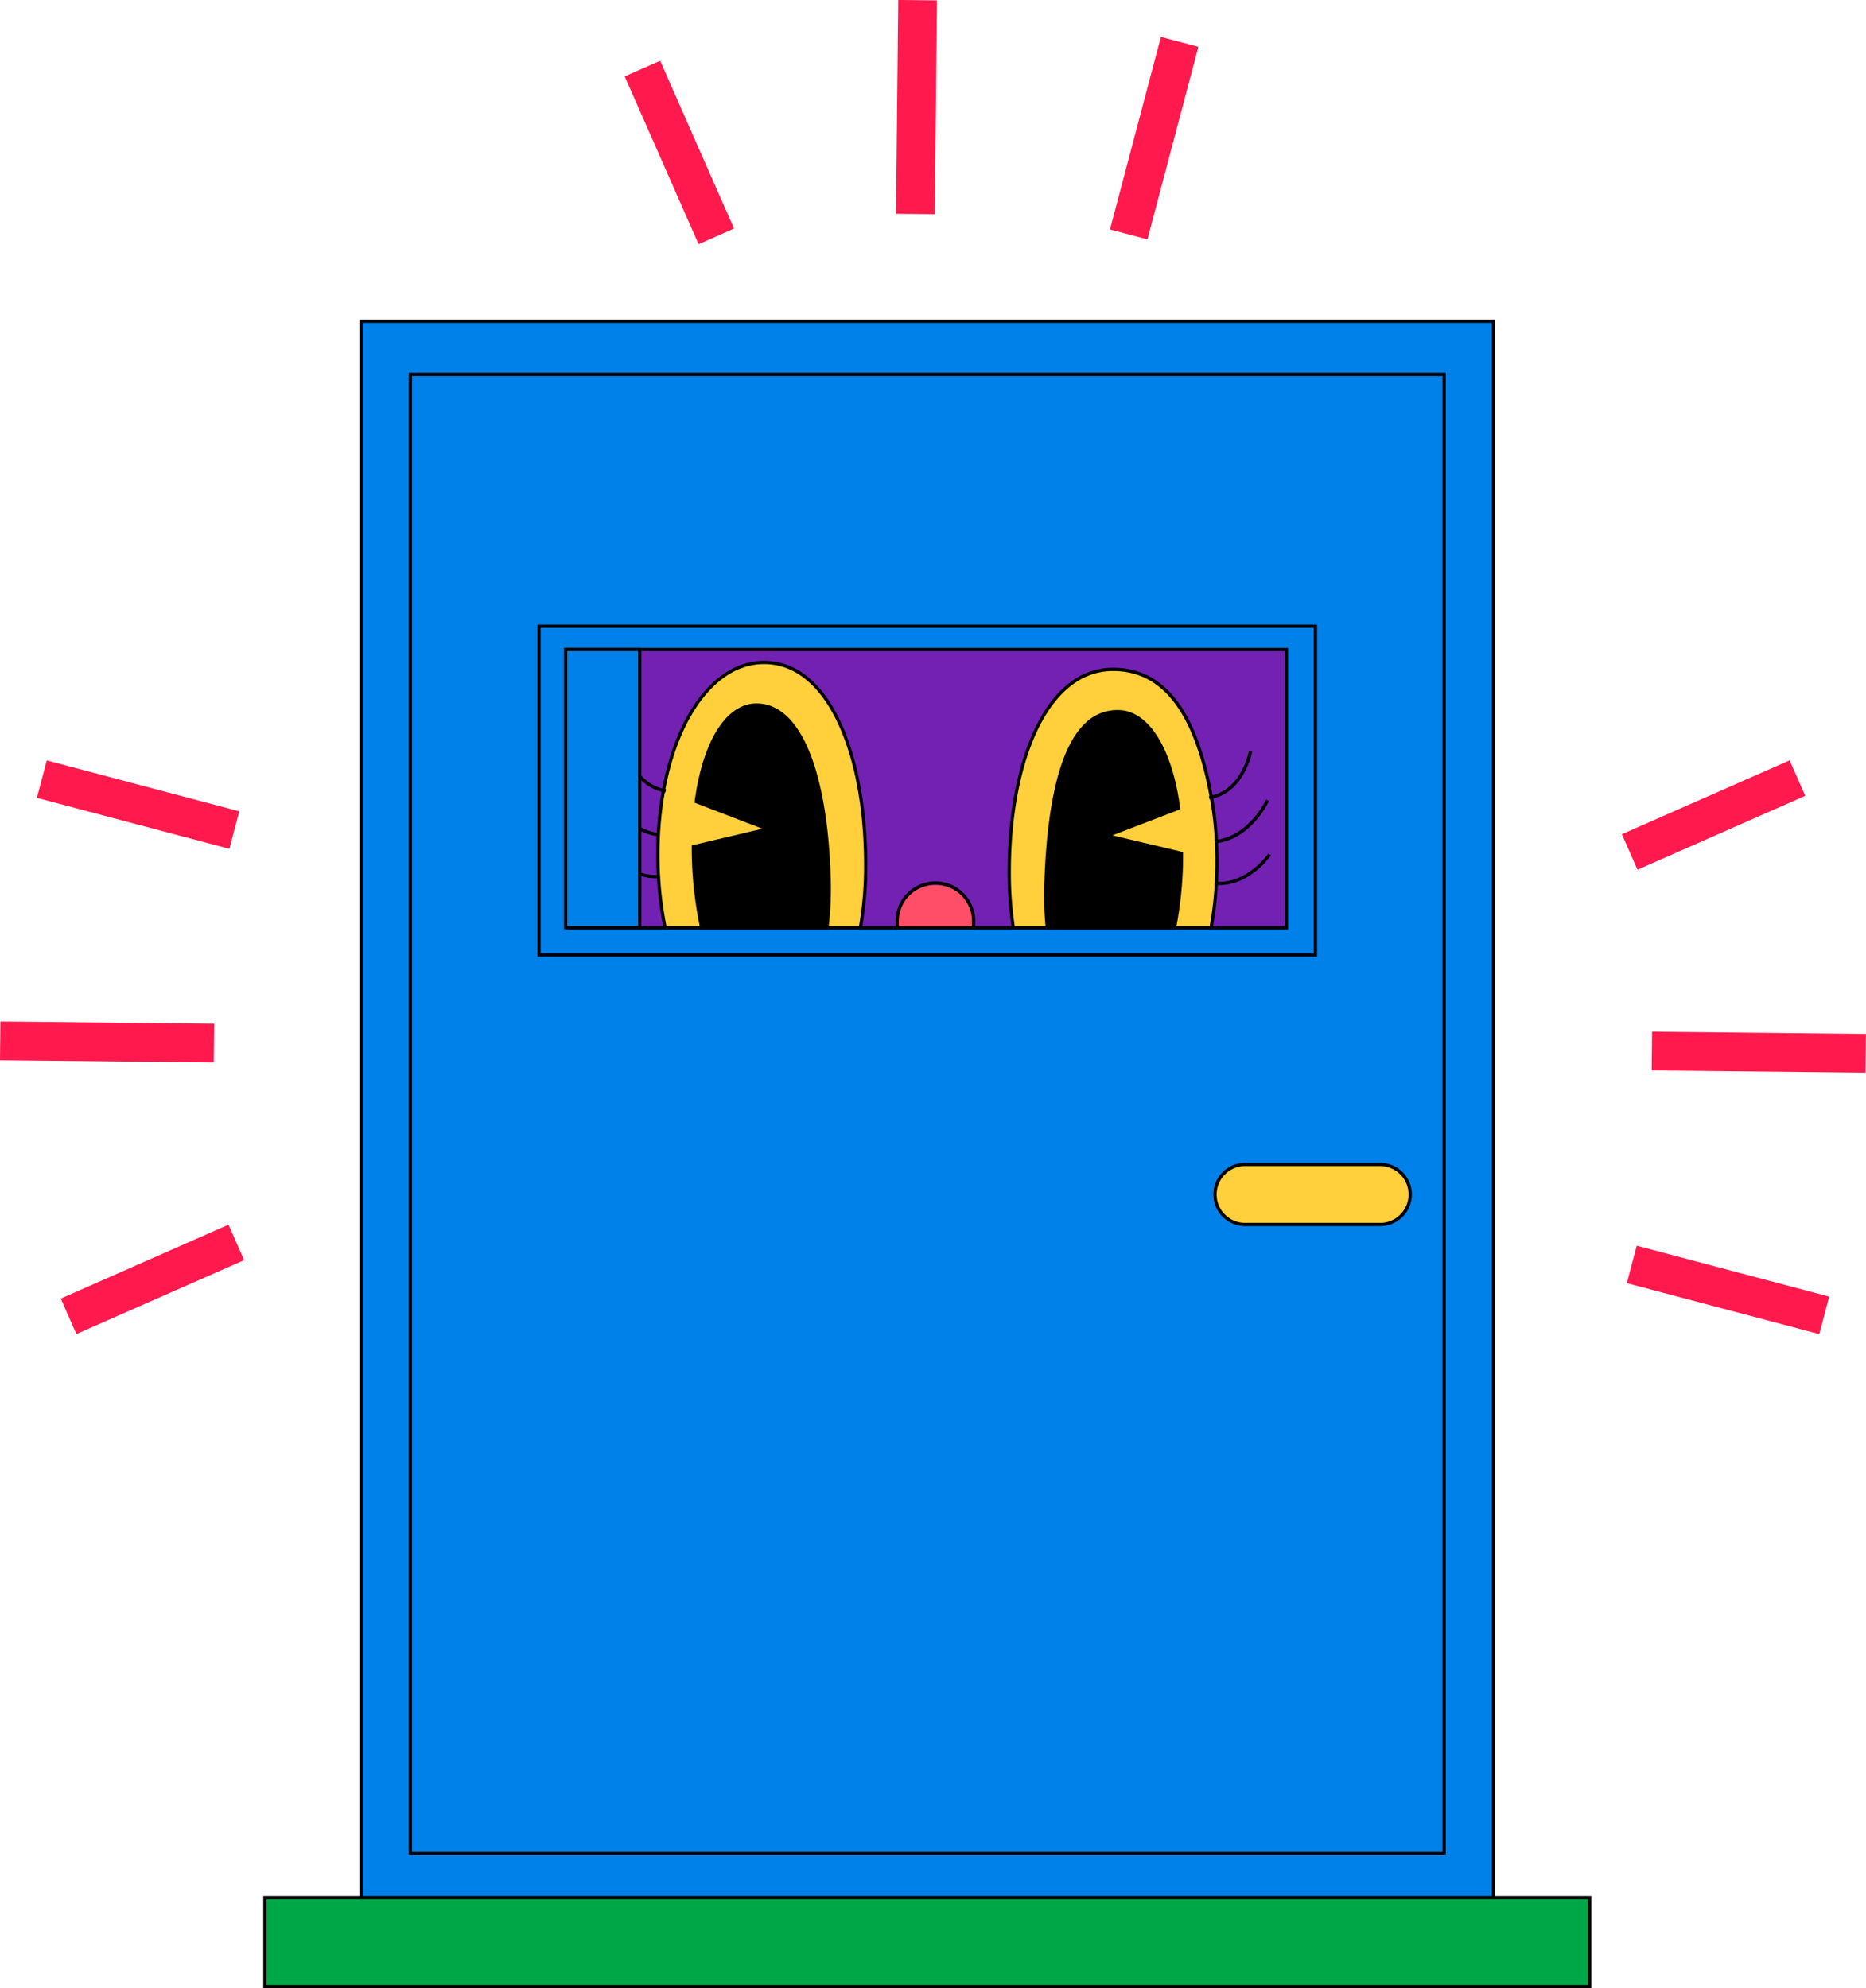
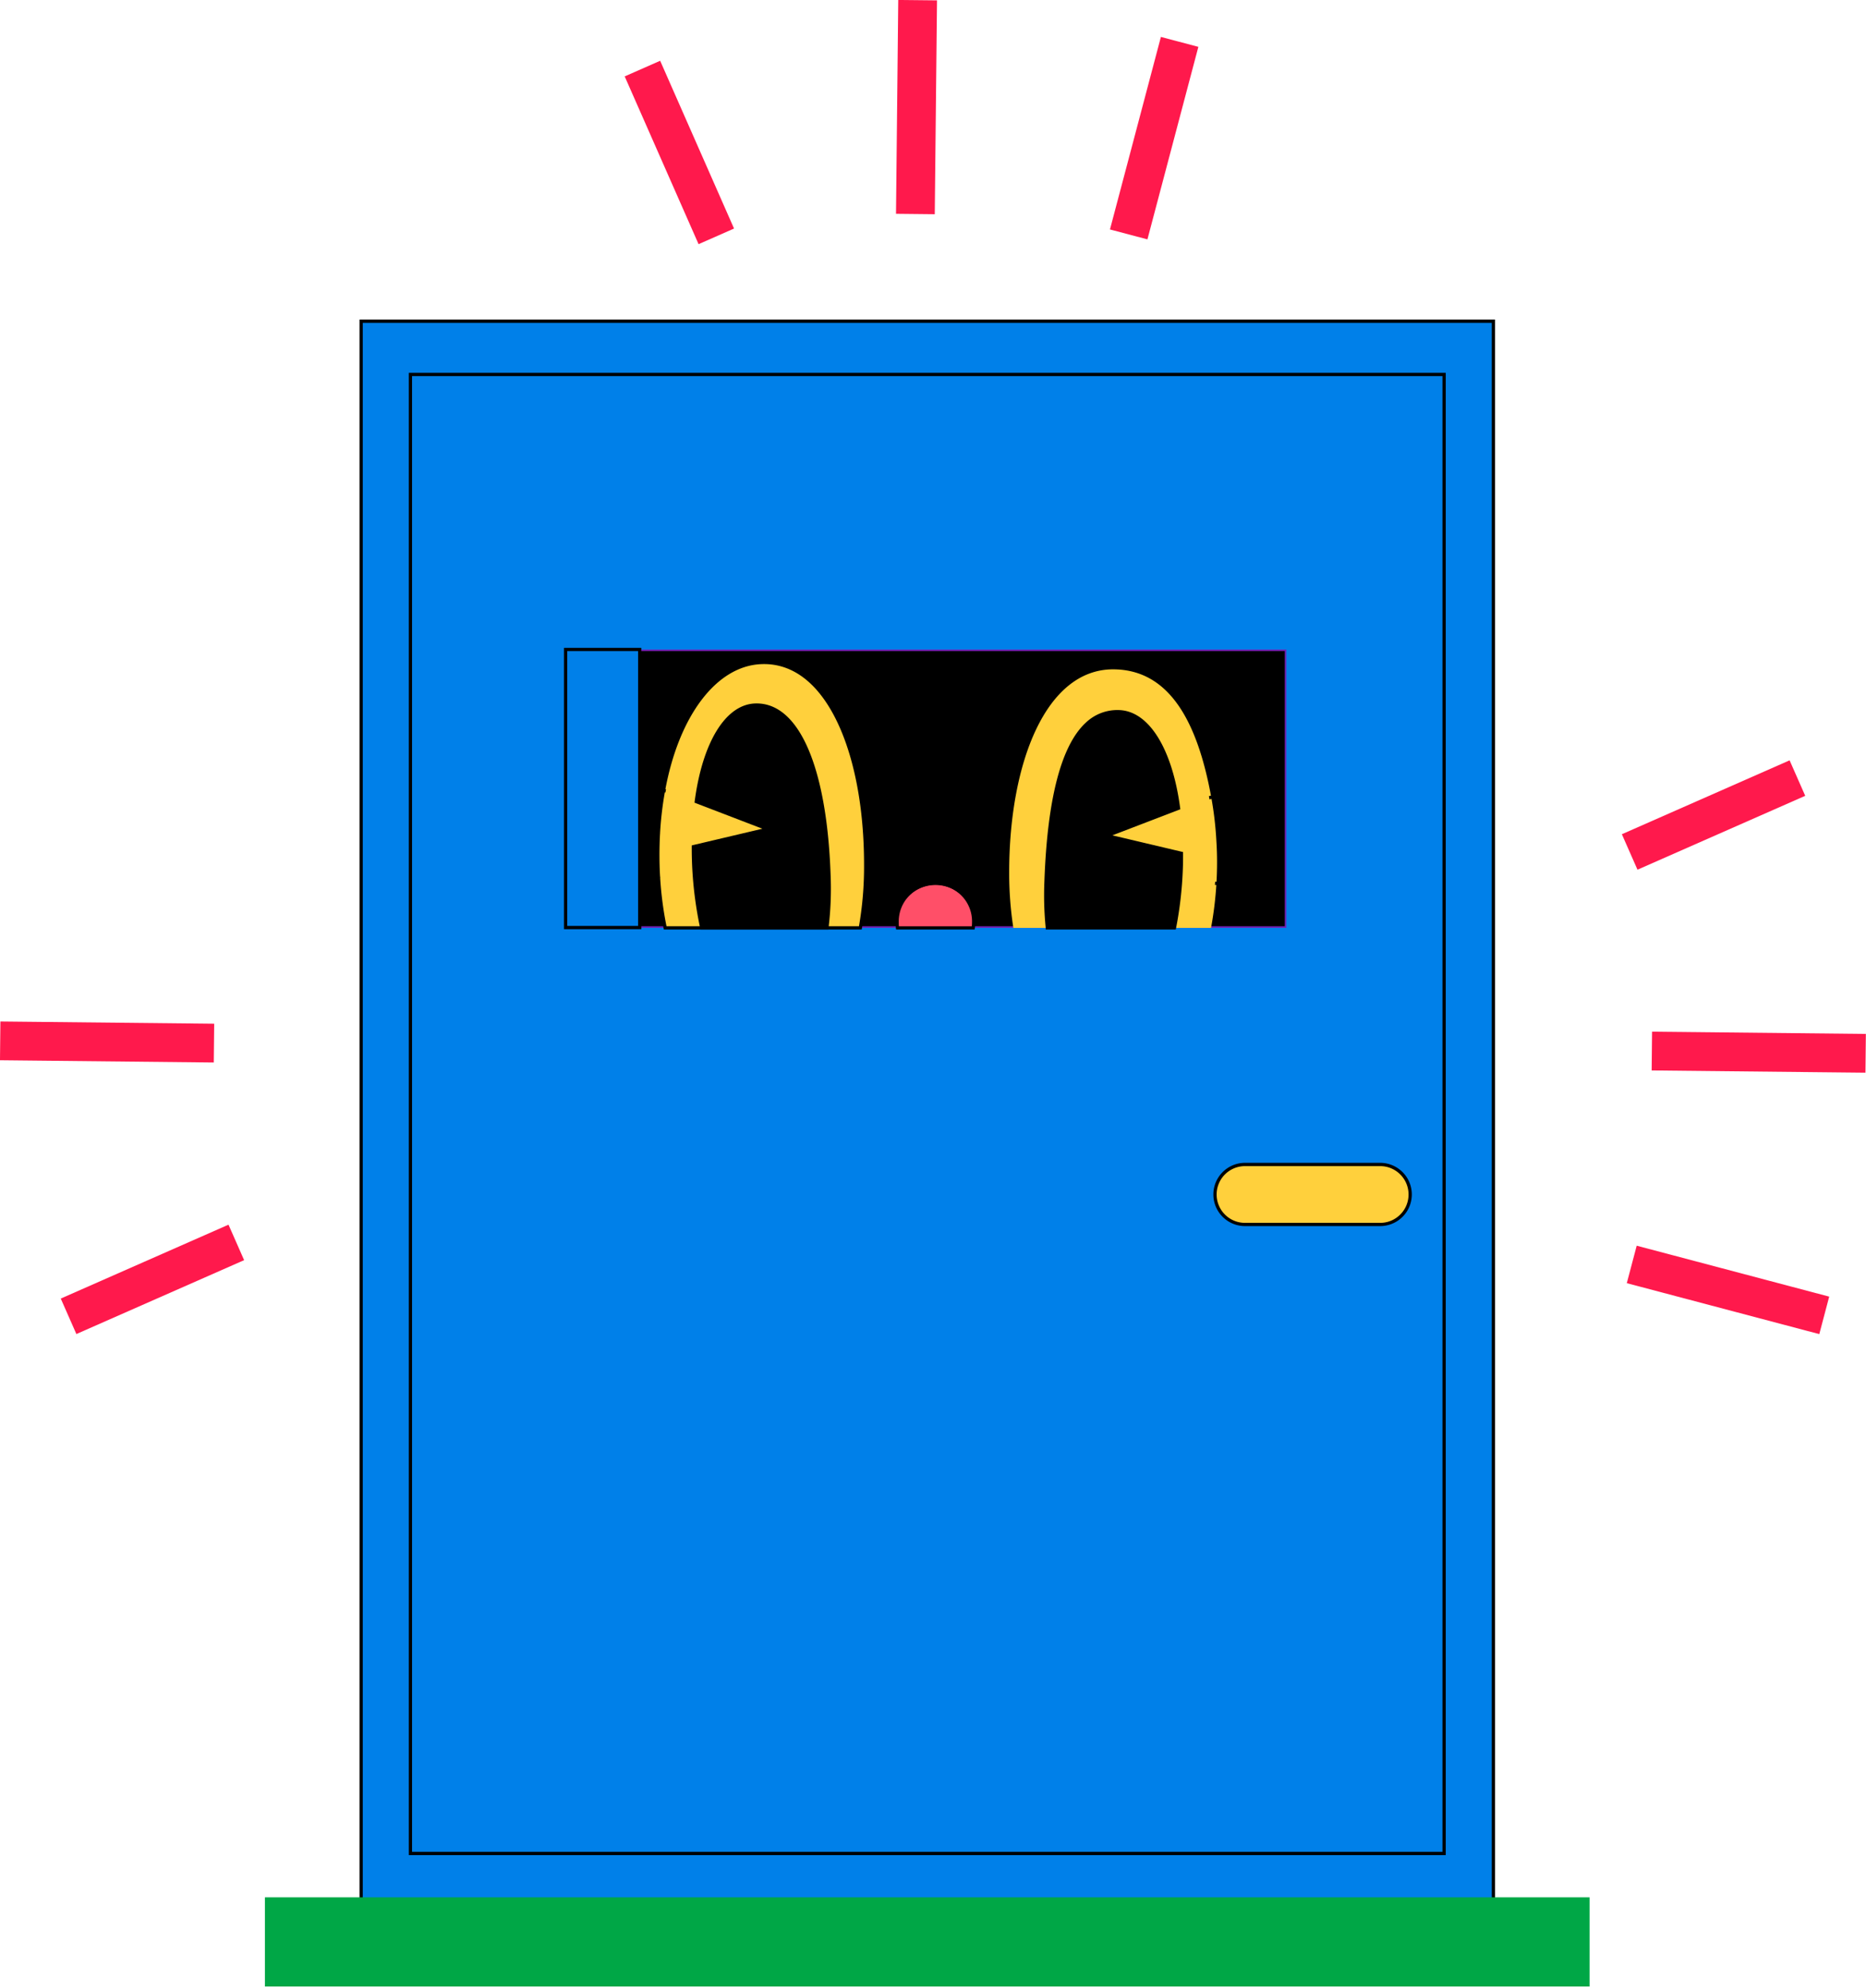
<svg xmlns="http://www.w3.org/2000/svg" viewBox="0 0 572.96 610.36">
  <defs>
    <style> .cls-1 { fill: #ff194c; } .cls-2 { fill: #0080e9; } .cls-3 { fill: #00a746; } .cls-4 { fill: #ffd03c; } .cls-5 { fill: #7221b3; } .cls-6 { fill: #ff4f68; } </style>
  </defs>
  <g id="Слой_2" data-name="Слой 2">
    <g id="Слой_1-2" data-name="Слой 1">
      <g>
        <rect class="cls-1" x="323.79" y="36.45" width="61.14" height="11.9" transform="translate(222.76 374.14) rotate(-75.18)" />
        <rect class="cls-1" x="202.65" y="18.67" width="11.9" height="56.28" transform="translate(-1.17 88.05) rotate(-23.77)" />
        <rect class="cls-1" x="248.62" y="26.93" width="65.65" height="11.9" transform="translate(245.59 313.96) rotate(-89.4)" />
      </g>
      <g>
-         <rect class="cls-1" x="36.45" y="216.42" width="11.9" height="61.14" transform="translate(-207.22 224.83) rotate(-75.18)" />
        <rect class="cls-1" x="18.67" y="386.81" width="56.28" height="11.9" transform="translate(-154.34 52.19) rotate(-23.77)" />
        <rect class="cls-1" x="26.93" y="287.09" width="11.9" height="65.65" transform="translate(-287.36 349.42) rotate(-89.4)" />
      </g>
      <g>
        <rect class="cls-1" x="524.61" y="365.39" width="11.9" height="61.14" transform="translate(12.09 807.63) rotate(-75.18)" />
        <rect class="cls-1" x="498.01" y="244.26" width="56.28" height="11.9" transform="translate(-56.22 233.3) rotate(-23.77)" />
        <rect class="cls-1" x="534.12" y="290.23" width="11.9" height="65.65" transform="translate(211.34 859.68) rotate(-89.4)" />
      </g>
      <g>
        <g>
          <g>
            <rect class="cls-2" x="110.89" y="98.59" width="347.67" height="495.02" />
            <path d="M459.05,594.11H110.39v-496H459.05Zm-347.66-1H458.05v-494H111.39Z" />
          </g>
          <g>
            <rect class="cls-2" x="126.02" y="114.96" width="317.4" height="454.07" />
            <path d="M443.92,569.52H125.52V114.46h318.4Zm-317.4-1h316.4V115.46H126.52Z" />
          </g>
        </g>
        <g>
          <rect class="cls-3" x="81.34" y="582.48" width="406.75" height="27.38" />
-           <path d="M488.6,610.36H80.84V582H488.6Zm-406.76-1H487.6V583H81.84Z" />
        </g>
        <g>
          <path class="cls-4" d="M423.79,375.91H382.28a9.21,9.21,0,0,1-9.21-9.21h0a9.21,9.21,0,0,1,9.21-9.22h41.51A9.21,9.21,0,0,1,433,366.7h0A9.21,9.21,0,0,1,423.79,375.91Z" />
          <path d="M423.79,376.41H382.28a9.71,9.71,0,1,1,0-19.42h41.51a9.71,9.71,0,1,1,0,19.42ZM382.28,358a8.71,8.71,0,1,0,0,17.42h41.51a8.71,8.71,0,1,0,0-17.42Z" />
        </g>
        <g>
          <g>
            <rect class="cls-5" x="174.45" y="199.4" width="220.53" height="85.46" />
-             <path d="M395.49,285.36H174V198.9H395.49Zm-220.54-1H394.49V199.9H175Z" />
+             <path d="M395.49,285.36H174H395.49Zm-220.54-1H394.49V199.9H175Z" />
          </g>
-           <path d="M404.4,293.7H165V191.76H404.4ZM166,292.7H403.4V192.76H166Z" />
          <g>
            <g>
              <g>
                <g>
                  <path class="cls-4" d="M265.81,265.45a107.41,107.41,0,0,1-1.64,19.41H204.24a108.52,108.52,0,0,1-2.06-15.78c-.13-2.13-.19-4.3-.19-6.48s0-4.29.16-6.37a104.54,104.54,0,0,1,1.58-13.55c4.28-23.47,16.09-38.76,30-39.29C254.58,202.59,265.75,232,265.81,265.45Z" />
                  <path d="M264.59,285.36H203.84l-.09-.4a109.38,109.38,0,0,1-2.07-15.85c-.13-2.13-.19-4.33-.19-6.51s0-4.31.16-6.4a104.44,104.44,0,0,1,1.59-13.61c4.3-23.58,16.28-39.16,30.5-39.7,6-.23,11.33,1.93,16,6.42,10.33,9.92,16.53,30.91,16.57,56.14h0a108.11,108.11,0,0,1-1.65,19.5Zm-59.94-1h59.1a107.18,107.18,0,0,0,1.56-18.91h0c0-25-6.12-45.68-16.26-55.42-4.47-4.29-9.61-6.37-15.27-6.14-13.74.52-25.34,15.78-29.56,38.88a104.34,104.34,0,0,0-1.57,13.49c-.11,2.06-.16,4.19-.16,6.34s.06,4.34.19,6.45A108.12,108.12,0,0,0,204.65,284.36Z" />
                </g>
                <g>
                  <path d="M201.26,269.62c-9.53,0-15.77-9-15.83-9.12l.82-.57c.07.1,6.58,9.51,16.31,8.63l.09,1C202.18,269.6,201.71,269.62,201.26,269.62Z" />
                  <path d="M204.32,243.3c-10.79-1.77-13.12-14.62-13.14-14.75l1-.17c0,.12,2.24,12.28,12.32,13.93Z" />
                  <path d="M202.53,256.79c-10.88-1-16.29-12.49-16.52-13l.91-.42c.05.12,5.4,11.43,15.7,12.4Z" />
                </g>
                <g>
                  <path d="M253.9,284.86H215.5A117.65,117.65,0,0,1,213,264.43c-.06-1.53-.07-3-.07-4.53l22.9-5.4-22-8.44c2.39-18.13,9.35-29.38,18.14-29.64,14.68-.44,21.61,24.34,22.59,51.91A99.83,99.83,0,0,1,253.9,284.86Z" />
                  <path d="M254.34,285.36H215.1L215,285a117.37,117.37,0,0,1-2.53-20.52c-.06-1.63-.07-3.22-.07-4.55v-.39l21.7-5.12-20.85-8,.05-.39c2.41-18.27,9.55-29.8,18.63-30.07,13.27-.4,21.91,19.19,23.1,52.4a99.76,99.76,0,0,1-.64,16.6Zm-38.43-1h37.55a100.67,100.67,0,0,0,.59-16c-.9-25-7.08-51.44-21.72-51.44H232c-8.49.25-15.22,11.28-17.62,28.81l23.15,8.89-24.09,5.68c0,1.23,0,2.66.07,4.11A116,116,0,0,0,215.91,284.36Z" />
                </g>
              </g>
              <g>
                <g>
                  <path class="cls-4" d="M373.7,264.7c0,2.19-.07,4.34-.19,6.48a111.23,111.23,0,0,1-1.66,13.68h-60.7a110.39,110.39,0,0,1-1.28-17.3c.07-33.47,11.31-62.2,32.05-62.07,17,.11,25.74,15.82,30,39.28a106.48,106.48,0,0,1,1.58,13.56Q373.7,261.48,373.7,264.7Z" />
-                   <path d="M372.27,285.36H310.72l-.06-.42a110.37,110.37,0,0,1-1.29-17.39c.05-24.71,6.15-45.48,16.32-55.56,4.68-4.65,10.09-7,16.09-7h.14c15.67.1,25.66,13.08,30.53,39.69A106.3,106.3,0,0,1,374,258.31c.11,2.09.16,4.24.16,6.39s-.06,4.15-.19,6.51A114,114,0,0,1,372.34,285Zm-60.69-1h59.85A109.5,109.5,0,0,0,373,271.15c.13-2.34.19-4.45.19-6.45s-.05-4.26-.16-6.34a104.29,104.29,0,0,0-1.57-13.5C366.69,218.8,357,206.09,341.92,206h-.14c-5.73,0-10.9,2.26-15.39,6.71-10,9.9-16,30.41-16,54.86A110.38,110.38,0,0,0,311.58,284.36Z" />
                </g>
                <g>
                  <path d="M374.42,271.72c-.46,0-.92,0-1.39-.06l.1-1c9.7.89,16.23-8.53,16.3-8.62l.82.56C390.19,262.69,384,271.72,374.42,271.72Z" />
                  <path d="M371.36,245.4l-.16-1c10.08-1.65,12.29-13.81,12.31-13.93l1,.17C384.48,230.78,382.15,243.63,371.36,245.4Z" />
-                   <path d="M373.15,258.89l-.09-1c10.3-1,15.65-12.29,15.7-12.41l.91.42C389.44,246.4,384,257.86,373.15,258.89Z" />
                </g>
                <g>
                  <path d="M362.76,262c0,1.48,0,3-.06,4.52a116.79,116.79,0,0,1-2.09,18.33H321.54a101,101,0,0,1-.4-14.42c1-27.57,6.25-52.61,22.59-51.91,8.79.37,15.75,11.5,18.14,29.63l-22,8.44Z" />
                  <path d="M361,285.36H321.09l0-.45a101.34,101.34,0,0,1-.4-14.49c.91-25.26,5.17-41.58,12.67-48.52A14,14,0,0,1,343.75,218c9.08.38,16.22,11.91,18.62,30.06l.05.39-20.86,8,21.7,5.13V262c0,1.49,0,3-.06,4.55A116.53,116.53,0,0,1,361.1,285Zm-39-1H360.2a116.9,116.9,0,0,0,2-17.85c.05-1.38.07-2.76.06-4.11l-24.08-5.69,23.14-8.88c-2.38-17.42-9.11-28.44-17.62-28.8a13,13,0,0,0-9.71,3.61c-7.3,6.74-11.45,22.83-12.35,47.82A101,101,0,0,0,322,284.36Z" />
                </g>
              </g>
            </g>
            <g>
              <path class="cls-6" d="M299,283.19a10.39,10.39,0,0,1-.13,1.68H275.59A11.75,11.75,0,1,1,299,283.19Z" />
              <path d="M299.25,285.37H275.16l-.06-.43a12.65,12.65,0,0,1-.13-1.75,12.25,12.25,0,1,1,24.49,0,11.11,11.11,0,0,1-.14,1.76Zm-23.21-1h22.35a9,9,0,0,0,.07-1.18,11.25,11.25,0,1,0-22.49,0A11.67,11.67,0,0,0,276,284.37Z" />
            </g>
          </g>
          <g>
            <rect class="cls-2" x="173.67" y="199.39" width="22.76" height="85.37" />
            <path d="M196.93,285.26H173.17V198.89h23.76Zm-22.76-1h21.76V199.89H174.17Z" />
          </g>
        </g>
      </g>
    </g>
  </g>
</svg>